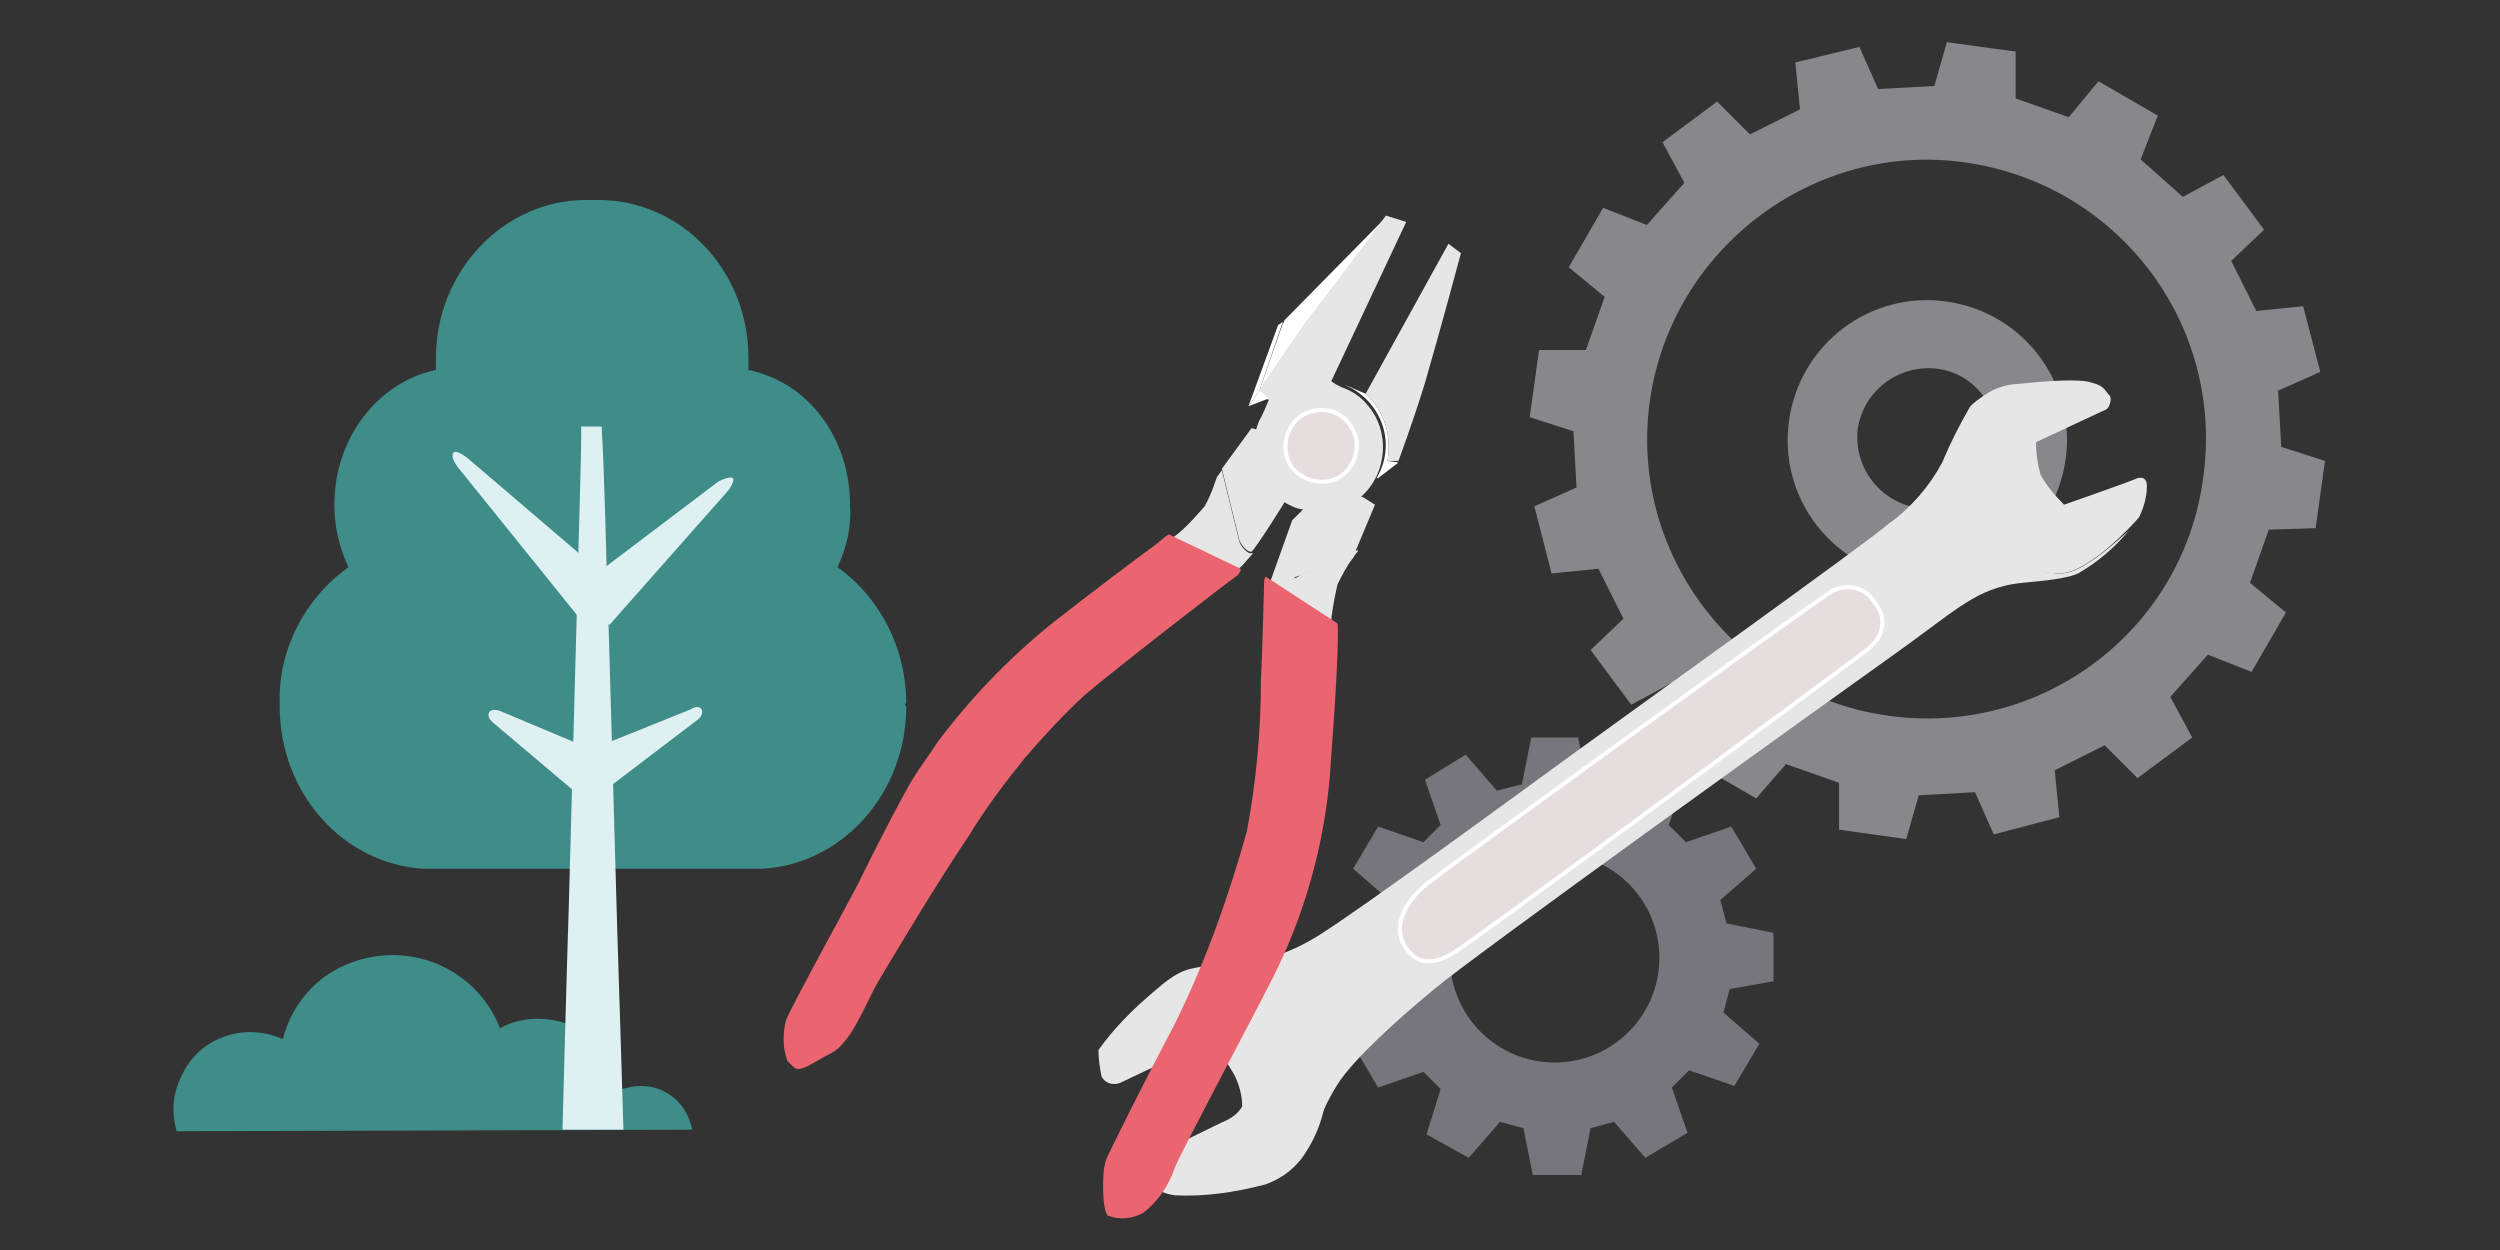
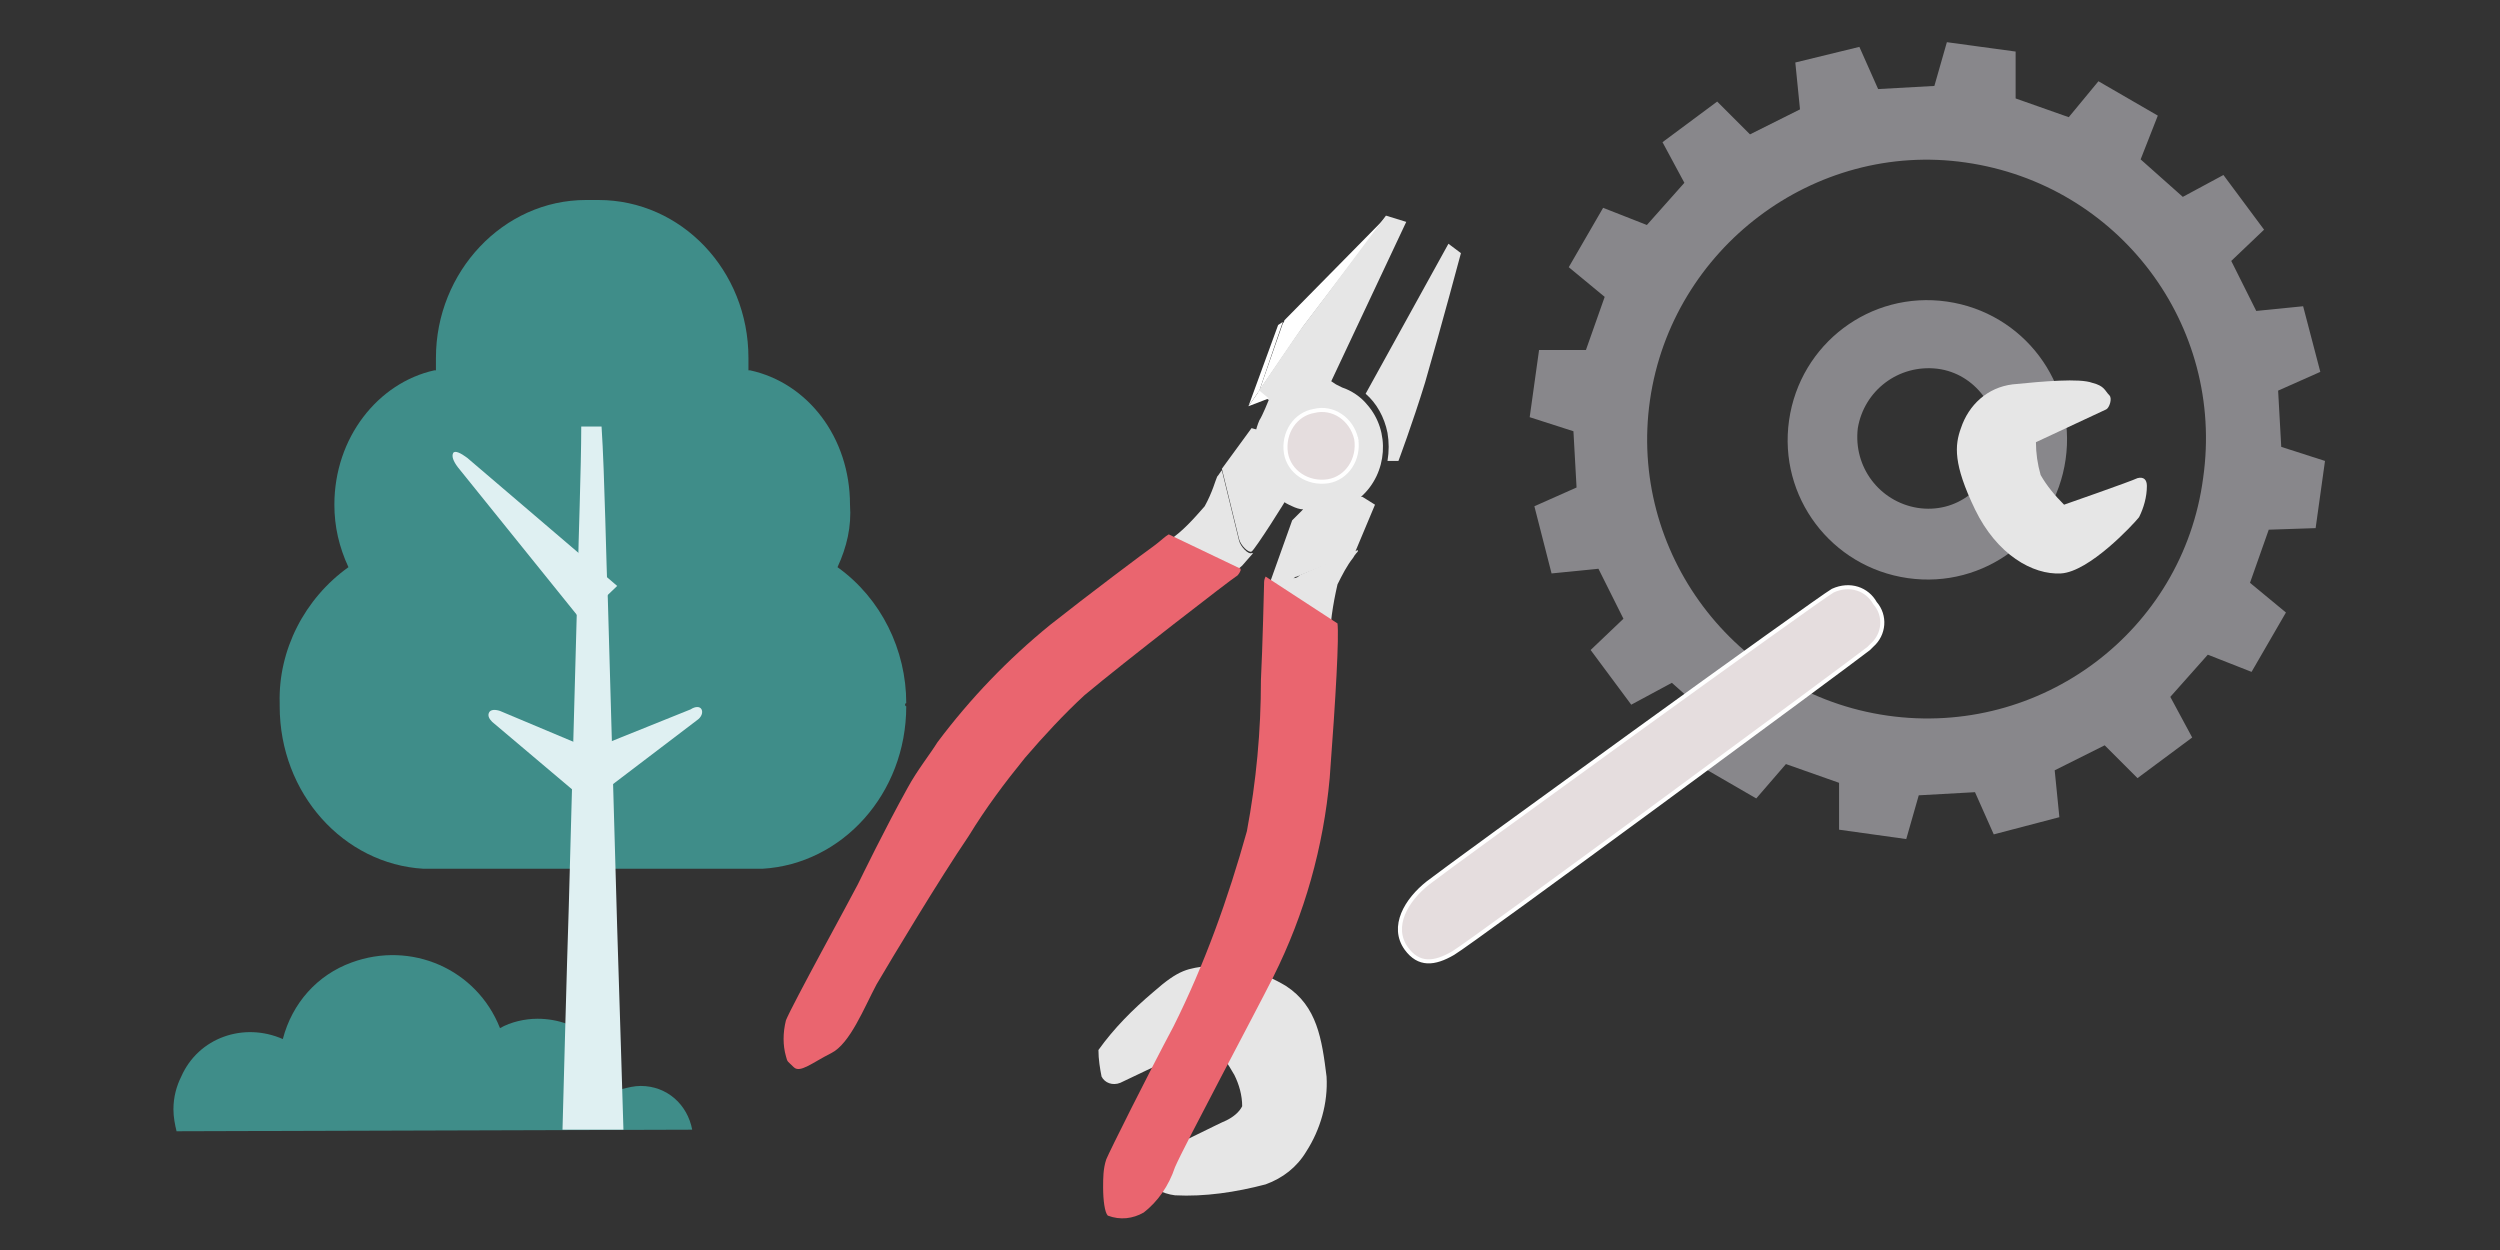
<svg xmlns="http://www.w3.org/2000/svg" version="1.1" id="レイヤー_1" x="0px" y="0px" viewBox="0 0 160 80" style="enable-background:new 0 0 160 80;" xml:space="preserve">
  <rect x="0" y="0" width="160" height="80" fill="#333333" stroke="none" />
  <style type="text/css">
	.st0{fill:#3F8D89;}
	.st1{fill:#88878B;}
	.st2{fill:#77767C;}
	.st3{fill-rule:evenodd;clip-rule:evenodd;fill:#E6E6E6;}
	.st4{fill-rule:evenodd;clip-rule:evenodd;fill:#E5DDDE;stroke:#FFFFFF;stroke-width:0.26;}
	.st5{fill-rule:evenodd;clip-rule:evenodd;fill:#FFFFFF;}
	.st6{fill-rule:evenodd;clip-rule:evenodd;fill:#EA656F;}
	.st7{fill:#DFF0F2;}
</style>
  <title>ph_28</title>
  <g>
    <g id="レイヤー_1-2">
      <path class="st0" d="M44.3,72.3c-0.3-1.6-1.6-2.8-3.3-2.8c-0.4,0-0.8,0.1-1.2,0.2c-0.5-2.6-2.7-4.5-5.4-4.5    c-0.8,0-1.7,0.2-2.4,0.6c-1.5-3.8-5.7-5.6-9.5-4.2c-2.2,0.8-3.8,2.6-4.4,4.9c-2.5-1.1-5.4-0.1-6.5,2.4c-0.3,0.6-0.5,1.3-0.5,2.1    c0,0.5,0.1,1,0.2,1.4L44.3,72.3z" />
      <path class="st1" d="M148.2,33.8l0.6-4.3l-2.8-0.9l-0.2-3.6l2.7-1.2l-1.1-4.2l-3,0.3l-1.6-3.2l2.1-2l-2.6-3.5l-2.6,1.4l-2.7-2.4    l1.1-2.8l-3.8-2.2l-1.9,2.3l-3.4-1.2v-3l-4.4-0.6l-0.8,2.8l-3.6,0.2l-1.2-2.7L114.9,4l0.3,3l-3.2,1.6l-2.1-2.1l-3.5,2.6l1.4,2.6    l-2.4,2.7l-2.8-1.1l-2.2,3.8l2.3,1.9l-1.2,3.4h-3l-0.6,4.3l2.8,0.9l0.2,3.6l-2.7,1.2l1.1,4.3l3-0.3l1.6,3.2l-2.1,2l2.6,3.5    l2.6-1.4l2.7,2.4l-1.1,2.8l3.8,2.2l1.9-2.2l3.4,1.2v3l4.3,0.6l0.8-2.8l3.6-0.2l1.2,2.7l4.2-1.1l-0.3-3l3.2-1.6l2.1,2.1l3.5-2.6    l-1.4-2.6l2.4-2.7l2.8,1.1l2.2-3.8l-2.3-1.9l1.2-3.4L148.2,33.8z M120.8,45.8c-9.8-1.4-16.6-10.5-15.2-20.2S116.1,9,125.8,10.4    c9.8,1.4,16.6,10.4,15.2,20.2C139.7,40.4,130.6,47.2,120.8,45.8C120.8,45.8,120.8,45.8,120.8,45.8L120.8,45.8z" />
      <path class="st1" d="M124.6,19.3c-4.9-0.7-9.4,2.7-10.1,7.6c-0.7,4.9,2.7,9.4,7.6,10.1c4.9,0.7,9.4-2.7,10.1-7.6c0,0,0,0,0,0    C132.9,24.5,129.5,20,124.6,19.3z M122.7,32.5c-2.4-0.4-4.1-2.6-3.8-5.1c0.4-2.4,2.6-4.1,5.1-3.8c2.4,0.3,4.1,2.6,3.8,5    C127.4,31.2,125.2,32.9,122.7,32.5C122.7,32.6,122.7,32.6,122.7,32.5z" />
-       <path class="st2" d="M113.5,62.8v-3.1l-3-0.6l-0.4-1.5l2.3-2l-1.6-2.7l-2.9,1l-1.1-1.1l1-2.9l-2.7-1.6l-2,2.3l-1.5-0.4l-0.6-3H98    l-0.6,3l-1.6,0.4l-2-2.3l-2.6,1.6l1,2.9l-1.1,1.1l-2.9-1l-1.6,2.7l2.3,2l-0.4,1.5l-3,0.6v3.1l3,0.6l0.4,1.5l-2.3,2l1.6,2.7l2.9-1    l1.1,1.1l-0.9,2.9l2.7,1.5l2-2.3l1.5,0.4l0.6,3h3.1l0.6-3l1.5-0.4l2,2.3l2.7-1.6l-1-2.9l1.1-1.1l2.9,1l1.6-2.7l-2.3-2l0.4-1.5    L113.5,62.8z M99.5,68c-3.7,0-6.7-3-6.7-6.7c0-3.7,3-6.7,6.7-6.7c3.7,0,6.7,3,6.7,6.7c0,0,0,0,0,0C106.2,65,103.2,68,99.5,68    L99.5,68z" />
-       <path class="st3" d="M78.8,61.8c2-0.2,4-0.9,5.7-2c2.7-1.7,12.4-8.8,16.1-11.5s18.8-13.5,20.3-14.8c1.4-1,2.6-2.4,3.4-3.9    c0.5-1.2,1.1-2.4,1.8-3.6c0.3-0.3,0.6-0.5,0.9-0.7l0.1,0c-0.7,0.5-1.2,1.2-1.5,2.1c-0.4,1.1-0.5,2.3,0.9,5.2s3.7,4.2,5.5,4.1    c1.3-0.1,3.2-1.8,4.3-2.8l-0.1,0.1c-0.9,1.1-2,2-3.2,2.7c-1.2,0.5-3.2,0.5-4.3,0.7c-2.5,0.5-3.7,1.8-7.5,4.5S94,61.4,91.8,63.3    c-2.2,1.8-5.2,4.5-6.2,6.1c-0.7,1.1-1.2,2.3-1.6,3.5" />
      <path class="st4" d="M120,38.6c0.7,0.8,0.6,2-0.2,2.7c-0.1,0.1-0.1,0.1-0.2,0.2c-1,0.8-25.4,18.8-26.6,19.5s-2.2,0.8-3-0.3    c-1-1.4,0-3.1,1.4-4.2s25-18.2,25.9-18.7C118.4,37.3,119.5,37.7,120,38.6z" />
      <path class="st3" d="M77,66.7c0.3,0,0.5,0,0.7,0.2c0.5,0.6,0.9,1.2,1.3,1.9c0.3,0.6,0.5,1.3,0.5,2c-0.2,0.4-0.6,0.7-1,0.9    c-0.5,0.2-3.8,1.9-4.5,2.1s-1.2,0.8-0.8,1.5c0.4,0.7,1.2,1.1,2,1.2c1.9,0.1,3.9-0.2,5.8-0.7c1.1-0.4,2-1.1,2.6-2.1    c0.9-1.4,1.4-3.1,1.3-4.8c-0.3-2.4-0.6-4.5-2.6-5.8c-1.5-0.9-3.2-1.4-4.9-1.3c-1.4,0.2-1.9,0.2-3.6,1.7c-1.3,1.1-2.5,2.3-3.5,3.7    c0,0.6,0.1,1.2,0.2,1.7c0.2,0.4,0.7,0.6,1.2,0.4l4.2-2L77,66.7z" />
      <path class="st3" d="M135,25.3c0.2,0.2,0,0.8-0.2,0.9s-4.5,2.1-4.5,2.1c0,0.7,0.1,1.4,0.3,2.1c0.4,0.7,0.9,1.3,1.5,1.9    c0,0,4.3-1.5,4.7-1.7c0.4-0.1,0.6,0.1,0.6,0.5c0,0.7-0.2,1.4-0.5,2c-0.4,0.5-3.2,3.5-5,3.6c-1.8,0.1-4.1-1.2-5.5-4.1    s-1.3-4.1-0.9-5.2c0.5-1.5,1.7-2.6,3.3-2.8c2-0.2,4.3-0.4,5.1-0.1C134.7,24.7,134.7,25,135,25.3z" />
      <path class="st3" d="M87.4,25.2c0.7,0.6,1.2,1.5,1.4,2.5c0.1,0.6,0.1,1.2,0,1.8l0.7,0c0,0,0.9-2.4,1.7-5c1.1-3.8,2.3-8.3,2.3-8.3    l-0.8-0.6L87.4,25.2" />
      <path class="st5" d="M82.2,20.5c0,0,0,0.1-0.1,0.2L80.6,25l2.8-4.1l5.4-7.1" />
      <polygon class="st5" points="79.9,26 81.8,20.8 82.1,20.6 80.6,25   " />
      <path class="st3" d="M80.2,35.4l-0.7,0.8l-0.8,0.7c0,0,0.2-0.7,0-0.7s-3.9-1.6-3.9-1.6c0.9-0.6,1.6-1.4,2.3-2.2    c0.5-0.9,0.7-1.7,0.8-1.9c0.1-0.1,0.2-0.3,0.3-0.4l0,0c0,0,1,4.1,1.1,4.5c0.1,0.4,0.6,0.9,0.8,0.8L80.2,35.4z" />
      <path class="st3" d="M82.7,33.3l-1.5,4.2c-0.1,0.2-0.2,1.2-0.2,1.2s0.6-0.4,0.9,0c0.6,0.6,1.3,1.2,2,1.7c0.4,0.3,1.2,0.9,1.2,0.9    c0-1.3,0.2-2.6,0.5-3.9c0.3-0.6,0.6-1.2,1-1.7c0.1-0.2,0.3-0.4,0.3-0.4v-0.1l-3.7,1.6C83.1,36.9,83,37,82.8,37    c-0.3,0-0.6,0.1-0.9,0l1.6-4.5L82.7,33.3z" />
      <path class="st6" d="M81,36.9c-0.1,0.2-0.1,0.3-0.1,0.5c0,0-0.1,4.2-0.2,6.1c0,3.3-0.3,6.5-0.9,9.7c-1.2,4.3-2.7,8.5-4.7,12.5    c-1.6,3-4.1,8-4.3,8.5c-0.2,0.6-0.2,1.2-0.2,1.8c0,0.8,0.1,1.6,0.3,1.8c0.8,0.3,1.6,0.2,2.3-0.2c0.9-0.7,1.6-1.7,2-2.9    c0.6-1.4,5.2-10,6.3-12.2c2-4,3.2-8.3,3.6-12.7c0.4-5.3,0.6-9,0.5-9.9L81,36.9z" />
      <path class="st6" d="M74.8,34.2c-0.2,0.1-0.5,0.4-0.9,0.7c-0.7,0.5-4.3,3.2-6.7,5.1c-2.7,2.2-5.1,4.7-7.2,7.5    c-0.5,0.8-1.3,1.8-1.9,2.9c-1.5,2.7-2.9,5.6-3.2,6.2c-0.4,0.8-4.2,7.7-4.6,8.7c-0.2,0.8-0.2,1.6,0,2.3c0.1,0.4,0.1,0.3,0.5,0.7    s1.2-0.3,2.4-0.9s2.1-2.9,2.9-4.4c1-1.7,4-6.7,5.9-9.5c1.1-1.8,2.3-3.4,3.6-5c1.2-1.4,2.5-2.8,3.8-4c2.5-2.1,9.5-7.5,9.7-7.6    s0.3-0.4,0.3-0.4v-0.1L74.8,34.2z" />
      <path class="st3" d="M90,14.2l-1.3-0.4c0,0-3.8,5.1-5.4,7.2c-0.3,0.4-2.8,4.1-2.8,4.1l0.7,0.5c0,0-0.4,1-0.6,1.3    c-0.9,2.1,0,4.6,2.1,5.5c0.2,0.1,0.5,0.2,0.7,0.2l-1.6,4.5c0.3,0,0.6,0,0.9,0c0.1-0.1,0.2-0.2,0.3-0.2l3.7-1.5l1.3-3.1l-0.8-0.5    h-0.1c1.7-1.5,1.9-4.2,0.4-5.9c-0.4-0.5-1-0.9-1.6-1.1l-0.4-0.2l-0.3-0.2L90,14.2z" />
-       <path class="st5" d="M88.1,30.6c1.2-2,0.5-4.5-1.5-5.7c-0.2-0.1-0.4-0.2-0.6-0.3l1.4,0.6c0.7,0.6,1.2,1.5,1.4,2.5    c0.1,0.6,0.1,1.2,0,1.8l0.7,0.1l-1.3,1H88.1z" />
      <path class="st3" d="M80.8,29.2c-0.1-0.5-0.1-1.1,0-1.6l-0.7-0.2L78.2,30c0,0,1,4.1,1.1,4.5s0.6,0.9,0.8,0.8s2.3-3.4,2.3-3.5    C81.6,31.2,81,30.3,80.8,29.2z" />
      <path class="st4" d="M86.8,28.1c0.2,1.3-0.6,2.5-1.8,2.7c-1.3,0.2-2.5-0.6-2.7-1.8c-0.2-1.3,0.6-2.5,1.8-2.7c0,0,0,0,0,0    C85.3,26,86.5,26.8,86.8,28.1C86.7,28.1,86.7,28.1,86.8,28.1z" />
      <polyline class="st5" points="81.2,25.5 80.6,25 79.9,26   " />
      <path class="st0" d="M58,45c0-3.4-1.6-6.7-4.4-8.7c0.6-1.3,0.9-2.6,0.8-4c0-4.3-2.7-7.8-6.4-8.6l-0.1,0c0-0.2,0-0.5,0-0.8    c0-5.6-4.3-10.1-9.6-10.1h-0.4h-0.4c-5.3,0-9.6,4.6-9.6,10.1c0,0.3,0,0.5,0,0.8l-0.1,0c-3.6,0.8-6.4,4.3-6.4,8.6    c0,1.4,0.3,2.7,0.9,4c-2.8,2-4.5,5.3-4.4,8.7c0,0,0,0.1,0,0.1s0,0.1,0,0.1c0,5.6,4.1,10.1,9.2,10.4l0,0h21.7l0,0    c5.1-0.3,9.2-4.8,9.2-10.4C57.9,45.2,57.9,45,58,45z" />
      <path class="st7" d="M37,36.1l-0.6,22c-0.1,2.8-0.4,14.2-0.4,14.2h3.9c0,0-0.3-9.9-0.4-12.9l-0.6-21.1c-0.1-1.9-0.2-8-0.4-11h-1.3    C37.2,29.8,37,35.3,37,36.1z" />
-       <path class="st7" d="M46.9,30.6c-0.1-0.1-0.5,0-0.9,0.2L37.8,37c0.1,0.5,0.3,1,0.3,1.5c0,0.2,0.1,0.4,0.1,0.7l0.8,0.8l7.6-8.6    C46.9,31,47,30.7,46.9,30.6z" />
      <path class="st7" d="M32,45.5c-0.3-0.1-0.6-0.1-0.7,0.1s0,0.4,0.2,0.6l5.8,4.9l1.6-2.7L32,45.5z" />
      <path class="st7" d="M29.9,29.3C29.5,29,29.1,28.8,29,29s0,0.5,0.3,0.9l7.9,9.8l2.3-2.2L29.9,29.3z" />
      <path class="st7" d="M44.6,46.1c0.3-0.2,0.4-0.5,0.3-0.7s-0.4-0.2-0.7,0l-8.2,3.3l1.5,2.8L44.6,46.1z" />
    </g>
  </g>
</svg>